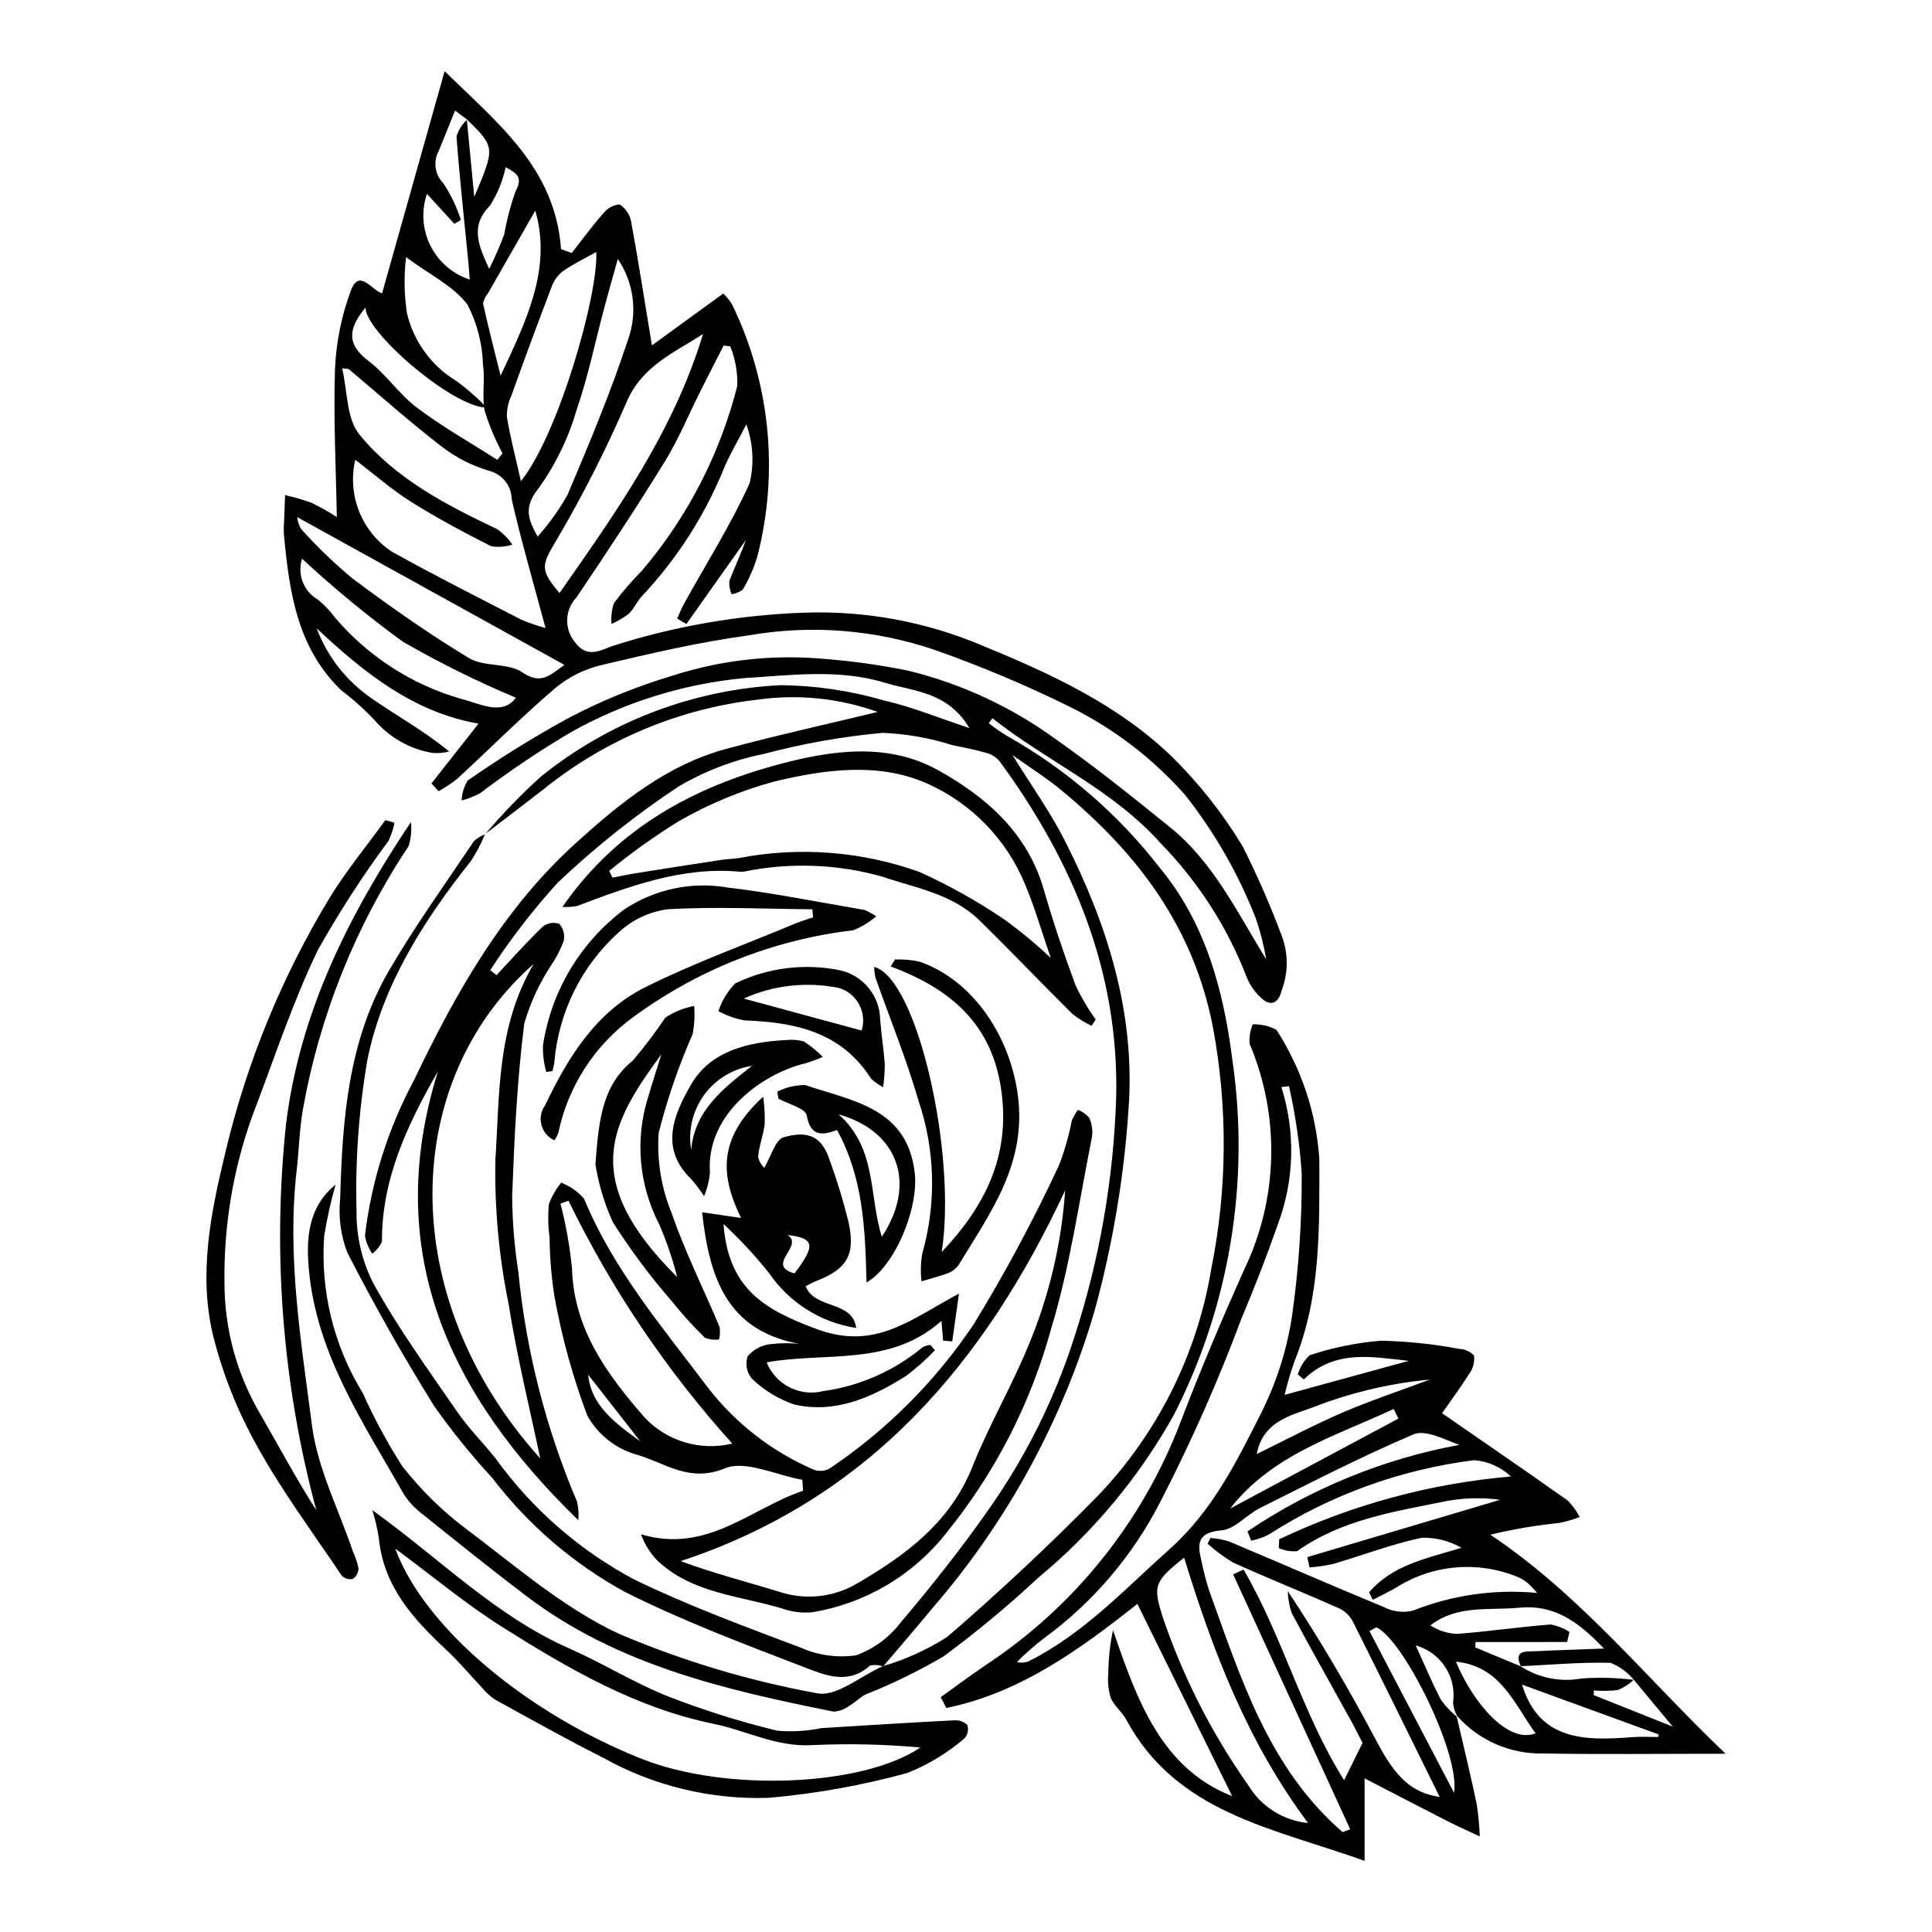
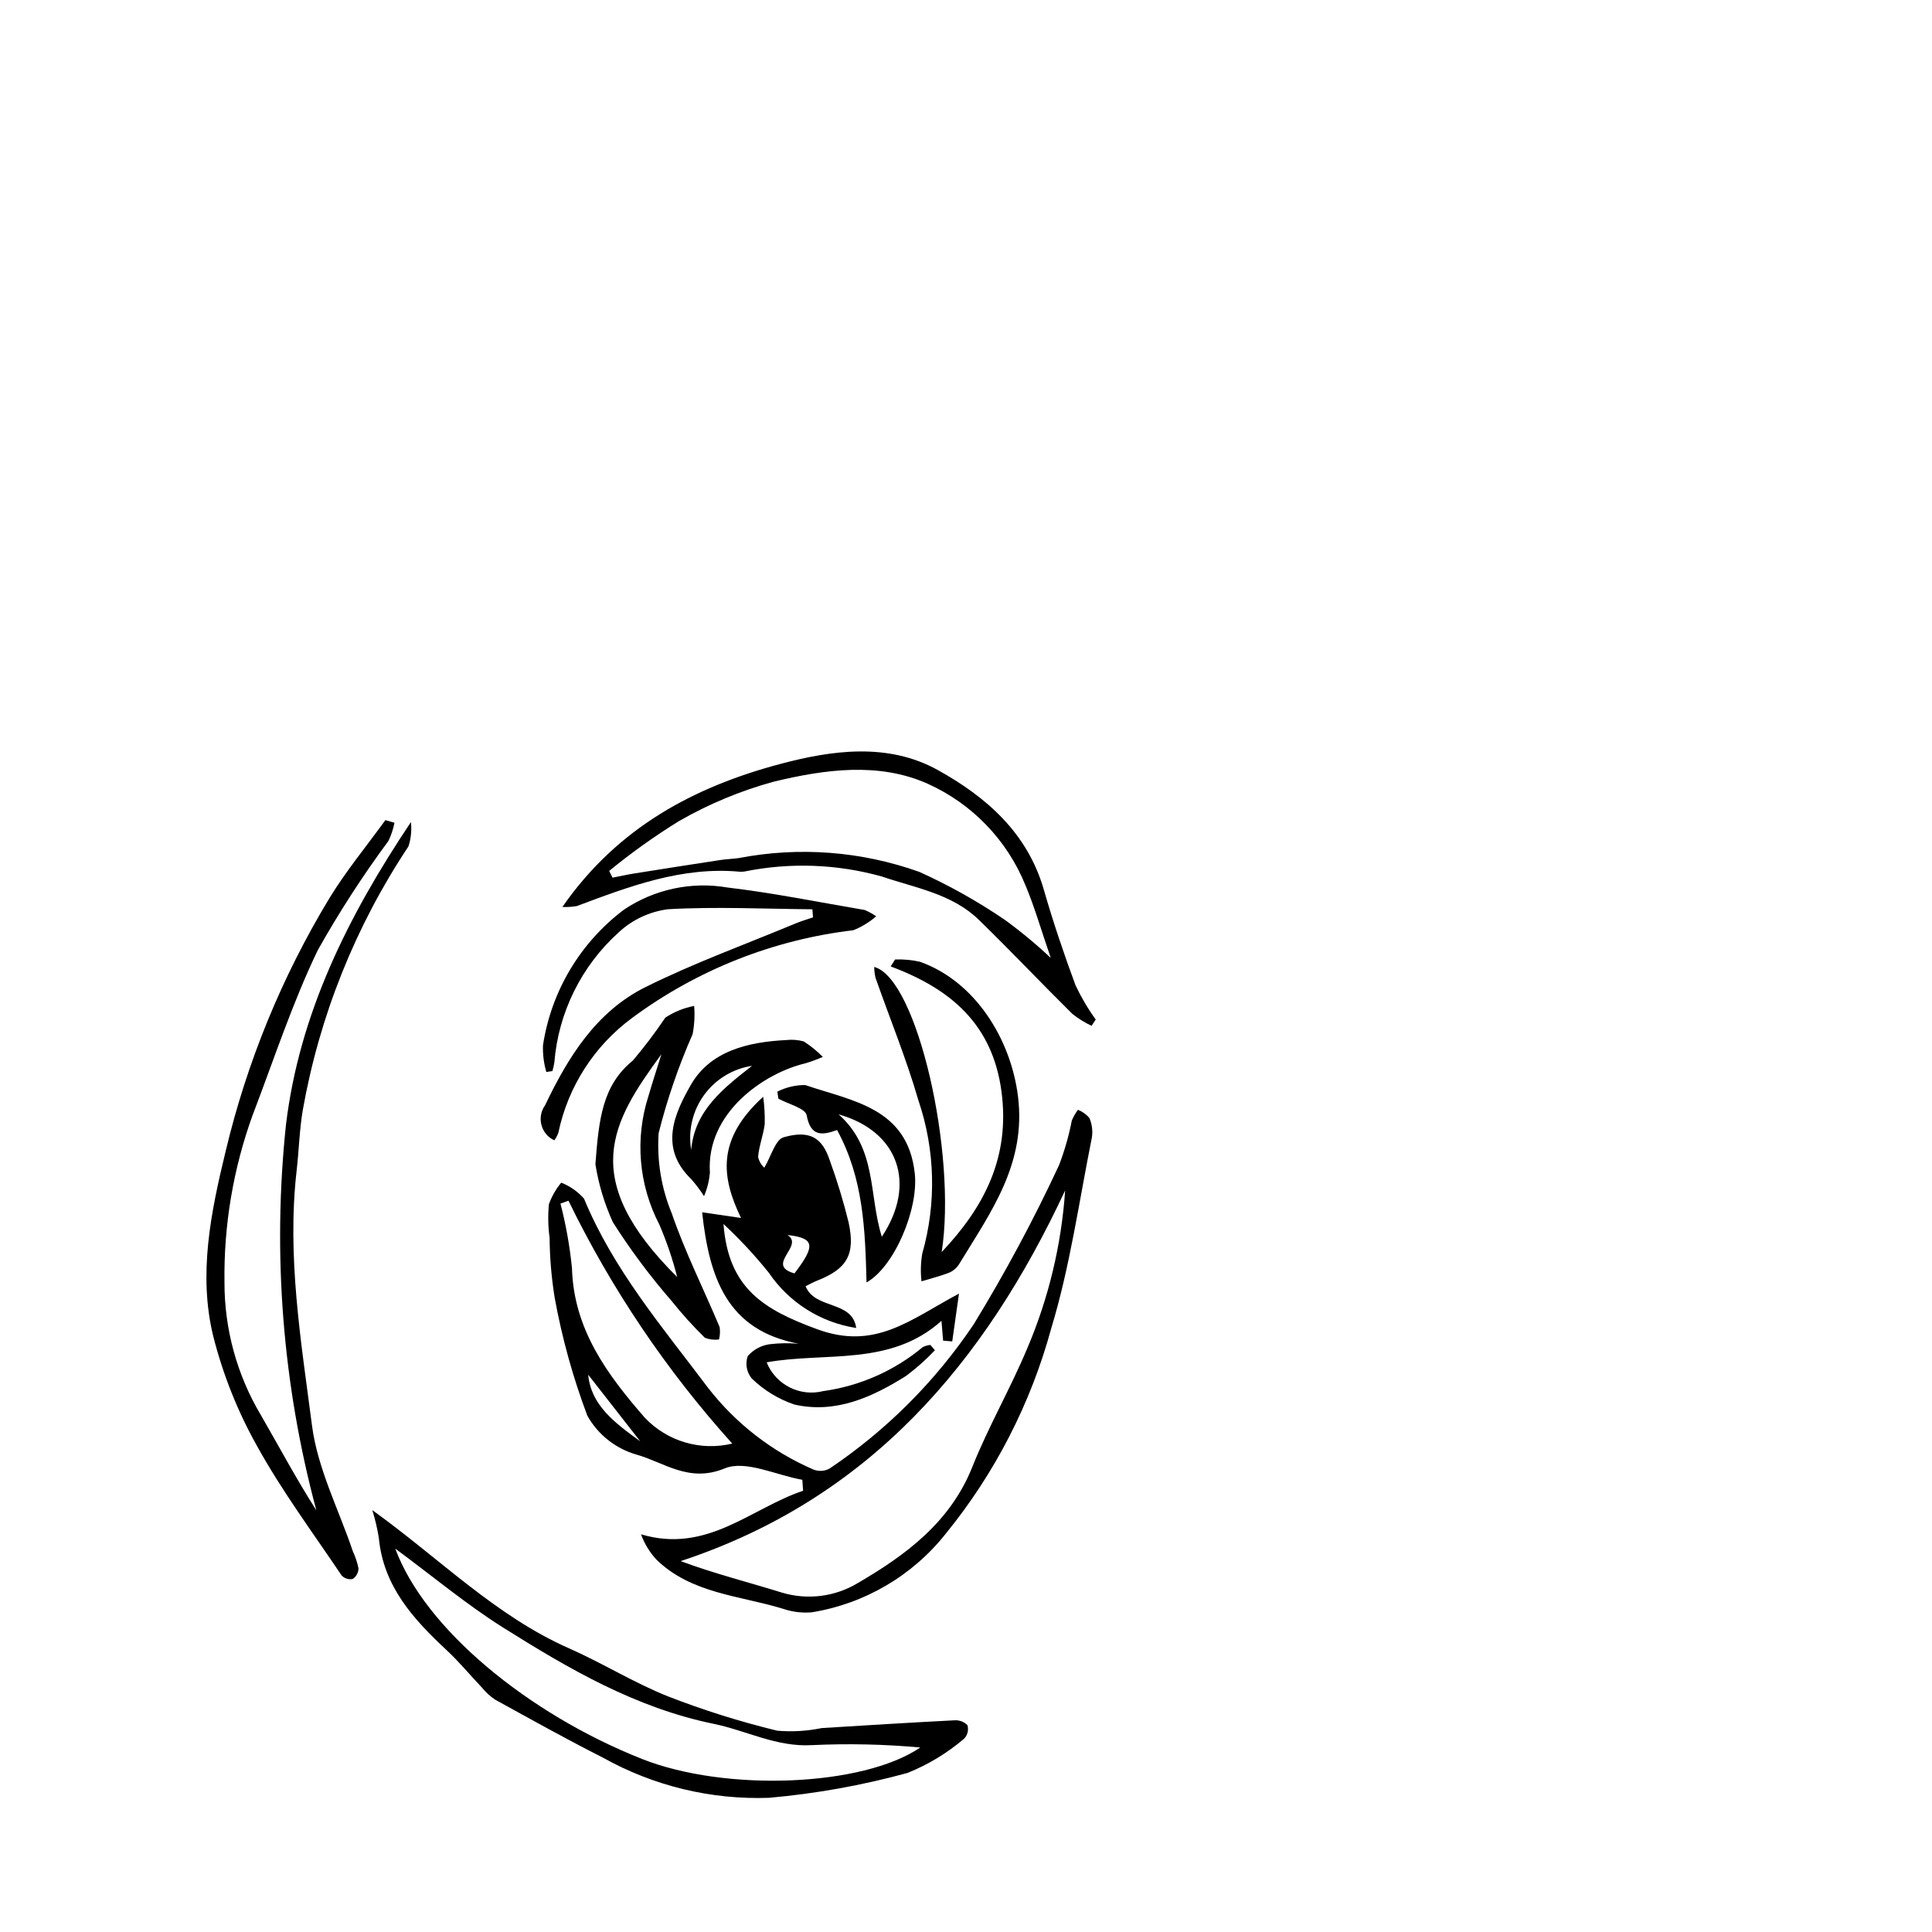
<svg xmlns="http://www.w3.org/2000/svg" fill="#000000" width="800px" height="800px" version="1.1" viewBox="144 144 512 512">
  <g>
-     <path d="m272.67 364.95c4.543-5.344 9.426-10.391 14.621-15.105 18.102-14.613 40.367-23.109 63.602-24.27 9.301 0.098 18.547 1.477 27.477 4.086 7.223 1.617 14.152 4.519 22.523 7.281-5.773-9.707-14.785-9.684-22.391-12.008-12.281-3.754-24.961-1.973-37.504-1.207-16.023 1.547-31.555 6.402-45.602 14.262-8.367 4.938-16.434 10.355-24.168 16.234-1.551 0.816-3.188 1.457-4.883 1.914 0.066-1.871 0.617-3.695 1.602-5.289 8.609-6.012 17.539-11.547 26.754-16.582 8.793-4.617 18.008-8.371 27.527-11.207 12.254-3.953 25.152-5.519 37.996-4.617 8.188 0.551 16.328 1.645 24.371 3.269 14.141 3.449 27.469 9.637 39.23 18.211 10.387 7.293 20.309 15.27 30.188 23.254 11.566 9.348 17.82 22.523 25.555 35.086-0.633-3.766-1.582-7.473-2.844-11.078-4.586-11.684-10.863-22.629-18.633-32.488-8.59-9.715-18.988-17.664-30.613-23.406-11.574-5.711-23.48-10.727-35.652-15.016-15.906-5.445-32.93-6.781-49.492-3.883-13.062 1.773-25.984 4.789-38.832 7.836-4.473 1.035-8.645 3.086-12.199 5.992-9.004 7.699-17.395 16.113-26.109 24.156-1.559 1.23-3.211 2.34-4.945 3.305l-1.906-2.066c4.07-5.172 8.137-10.34 12.461-15.84-17.398-3.047-30.414-13.602-42.895-25.27v0.004c2.859 7.559 7.977 14.059 14.652 18.617 6.578 4.594 13.676 8.445 20.469 14.027v-0.004c-1.445 0.391-2.949 0.516-4.441 0.379-5.906-0.992-11.281-4.016-15.199-8.543-2.719-2.902-5.684-5.566-8.855-7.965-11.879-11.34-13.887-26.367-15.312-41.578v0.004c-0.051-1.199-0.023-2.394 0.078-3.59 0.078-2.211 0.164-4.422 0.25-6.637v0.004c2.414 0.523 4.785 1.215 7.106 2.062 2.273 1.117 4.481 2.367 6.602 3.75-0.219-13.113-0.926-26.359-0.465-39.562 0.328-6.926 1.719-13.762 4.121-20.266 2.269-6.297 5.477-0.305 8.344 0.523 5.398-19.176 10.797-38.348 16.574-58.875 14.086 13.84 29.293 25.633 30.855 47.184l2.836 1c2.769-3.527 5.41-7.164 8.375-10.516 1.047-1.352 2.613-2.203 4.316-2.352 1.586 1.035 2.684 2.668 3.039 4.527 1.945 10.605 3.606 21.262 5.512 32.836l18.902-13.754h0.004c0.938 0.891 1.75 1.906 2.402 3.023 10.039 20.762 12.383 44.414 6.613 66.742-0.926 3.035-2.211 5.953-3.832 8.68-0.867 0.668-1.895 1.098-2.981 1.25-0.465-1.121-0.664-2.336-0.586-3.547 1.379-3.633 3.113-7.133 4.336-10.773l-15.73 22.219-2.426-1.457c0.609-1.336 1.133-2.723 1.844-4.004 5.867-10.586 12.387-20.875 17.352-31.871h-0.004c1.23-5.164 0.93-10.57-0.871-15.566-2.074 4.059-4.453 7.996-6.172 12.199l0.004 0.004c-5.078 12.309-12.359 23.59-21.492 33.281-1.332 1.434-2.125 3.391-3.535 4.719h0.004c-1.402 1.062-2.922 1.957-4.527 2.668-0.191-1.867 0.027-3.75 0.637-5.523 2.262-3.039 4.742-5.91 7.418-8.59 12.043-14.168 20.68-30.902 25.254-48.926 0.133-3.594-0.5-7.176-1.848-10.508l-1.758-0.227c-2.074 4.07-4.168 8.129-6.215 12.211-3.113 6.199-5.766 12.684-9.391 18.566-7.512 12.188-15.414 24.141-23.422 36.008-3.078 3.25-3.262 8.277-0.438 11.75 3.328 4.637 7.035 2.082 10.176 1.035v-0.004c16.461-5.246 33.566-8.199 50.836-8.781 16.156-0.547 32.238 2.449 47.117 8.773 18.078 7.418 35.926 15.66 50.148 29.41v-0.004c7.207 7.109 13.496 15.086 18.727 23.75 3.926 7.789 7.418 15.793 10.461 23.969 1.68 4.633 1.625 9.719-0.152 14.316-0.762 3.203-2.91 4.445-5.606 1.688-1.57-1.477-2.805-3.273-3.617-5.269-5.086-13.211-12.805-25.25-22.688-35.383-12.77-14.406-30.152-21.738-44.707-33.277l-0.965 1.316h-0.004c1.57 1.25 3.219 2.398 4.938 3.434 15.668 8.828 29.406 20.707 40.41 34.93 12.184 14.668 16.93 32.68 19.262 51.254h0.004c4.621 32.156-0.844 64.953-15.652 93.871-9.184 16.395-21.32 30.953-35.801 42.934-7.965 7.426-16.348 14.395-25.109 20.871-6.621 3.887-13.535 7.266-20.672 10.105-1.59 0.777-2.863 2.18-4.418 3.055-1.191 0.906-2.633 1.426-4.129 1.488-28.773-5.773-57.289-12.355-81.352-30.605-9.199-6.977-18.203-14.215-27.207-21.449h0.004c-2.098-1.52-3.898-3.414-5.312-5.586-10.668-18.801-23.059-37.016-25.125-59.312-0.746-8.047-0.43-16.621 7.062-22.691-1.277 4.469-2.289 9.008-3.027 13.598-1.027 14.609 2.555 29.172 10.238 41.637 3.004 6.715 6.504 13.199 10.477 19.391 4.992 6.383 10.816 12.07 17.316 16.91 13 9.781 25.652 20.809 40.199 27.539 16.82 7.152 34.379 12.418 52.359 15.703 5.086 1.082 11.617-4.602 17.484-7.184 6.016-1.758 11.754-4.367 17.039-7.742 13.816-11.91 27.18-24.414 39.961-37.434h-0.004c15.801-16.535 26.254-37.441 30.004-60 4.246-21.082 4.418-42.781 0.5-63.926-5.129-26.781-20.027-46.309-40.141-62.965-4.019-3.328-8.477-6.125-13.02-9.367 4.922 7.973 10.062 15.121 13.984 22.887 11.168 22.121 18.535 45.316 16.797 70.523h-0.004c-1.176 18.215-4.203 36.262-9.023 53.863-8.457 28.902-23.016 55.66-42.684 78.465-4.387 5.305-8.891 10.516-13.34 15.77-1.105-0.391-2.297-0.477-3.449-0.254-5.906 5.379-12.273 2.449-17.855 0.312-15.941-6.109-31.988-12.195-47.219-19.836l0.004-0.004c-13.656-7.488-25.598-17.758-35.051-30.137-5.531-5.988-10.664-12.332-15.367-18.992-8.25-13.234-15.941-26.859-23.059-40.738-1.758-4.539-2.41-9.434-1.906-14.277 0.578-20.941 2.102-41.875 12.953-60.5 6.871-11.793 14.887-22.918 22.488-34.277v-0.004c0.848-0.781 1.84-1.391 2.922-1.789-1.016 2.473-2.262 4.84-3.727 7.074-12.5 15.762-23.309 32.684-27.391 52.473l0.004-0.004c-2.301 13.316-3.277 26.824-2.914 40.328-0.082 6.754 1.504 13.426 4.617 19.418 6.531 11.742 14.477 22.719 22.121 33.812 3.035 4.406 6.918 8.215 10.234 12.441 9.621 13.305 22.164 24.23 36.66 31.938 14.258 6.926 29.227 12.441 44.086 18.039v-0.004c4.609 2.062 9.707 2.766 14.699 2.031 4.731-1.73 8.859-4.793 11.887-8.816 7.977-9.406 15.68-19.102 22.766-29.191 10.062-14.133 17.875-29.738 23.152-46.266 6.707-20.633 10.445-42.117 11.098-63.801 0.73-33.168-11.418-62.152-30.664-88.527-0.805-1.102-1.926-1.934-3.215-2.383-3.094-0.93-6.281-1.562-9.457-2.199-6-1.902-12.23-3.004-18.52-3.273-10.633 0.973-21.164 2.84-31.484 5.578-7.934 1.594-15.547 4.492-22.531 8.578-11.438 7.566-22.191 16.117-32.141 25.555-6.57 7.234-12.551 14.988-17.879 23.184l1.672 1.32c4.047-4.316 7.981-8.754 12.234-12.859h-0.004c1.258-0.98 2.926-1.258 4.43-0.73 1.062 1.242 1.484 2.914 1.141 4.512-0.758 2.043-1.734 4-2.914 5.832-3.34 4.934-5.883 10.355-7.539 16.078-1.91 15.117-2.633 30.414-3.199 45.66h-0.004c0.047 6.734 0.59 13.453 1.629 20.105 2.062 20.977 7.305 41.512 15.555 60.906 0.387 1.617 0.504 3.289 0.344 4.945-34.07-33.117-52.168-70.91-37.203-118.95-8.195 14.289-14.906 28.594-14.828 45.086h0.004c-0.57 1.285-1.457 2.398-2.582 3.238-0.973-1.438-1.633-3.062-1.938-4.766 1.719-14.414 6.121-28.375 12.98-41.168 11.16-23.348 23.688-45.527 43.109-63.074 11.719-10.59 24.004-20.543 39.641-24.773 13.219-3.574 26.609-6.516 40.172-9.797v0.004c-10.117-3.625-20.957-4.754-31.602-3.289-20.895 2.352-40.684 10.621-57.035 23.836-5.07 3.953-10.203 7.824-15.309 11.73zm-4.867-189.25-3.199-2.406c-1.551 3.828-2.938 7.269-4.34 10.703-1.531 2.836-1.02 6.336 1.254 8.613 1.98 2.996 3.531 6.25 4.613 9.672l-1.715 1.039-7.273-7.945c-1.539 4.516-1.207 9.461 0.926 13.727 2.129 4.269 5.883 7.508 10.414 8.988-0.129-1.648-0.227-3.207-0.379-4.762-1.086-11.066-2.297-22.125-3.133-33.215v0.004c0.535-1.66 1.484-3.156 2.75-4.352 0.629 6.559 1.258 13.113 1.961 20.422 5.551-13.152 5.551-13.152-1.879-20.488zm19.367 354.8c-2.777-13.289-6.176-26.93-8.352-40.762-2.594-12.645-3.781-25.535-3.539-38.438 1.164-17.152 0.305-35.035 10.137-51.832-35.148 30.852-36.918 88.074 1.754 131.03zm-50.793-288.73-1.707-0.176c1.418 5.945 1.105 13.301 4.586 17.566 9.555 11.719 23.012 18.664 36.57 25.098 1.547 1.117 2.891 2.492 3.973 4.062-1.809 0.586-3.734 0.738-5.613 0.449-7.258-3.68-14.465-7.523-21.348-11.852-5.086-3.199-9.648-7.231-14.68-11.07l-0.004-0.004c-1.066 4.559-0.715 9.332 1.016 13.68 1.727 4.352 4.742 8.066 8.645 10.652 11.285 6.293 22.832 12.113 34.316 18.035h0.004c2.09 0.887 4.238 1.625 6.43 2.215-3.176-11.879-6.387-22.91-8.961-34.09-0.035-3.57-2.473-6.668-5.934-7.551-4.594-1.352-8.895-3.551-12.684-6.484-8.449-6.519-16.434-13.652-24.609-20.531zm4.492-16.277c-4.66 5.617-5.035 9.746 0.742 14.121 4.731 3.582 8.164 8.875 12.902 12.438 6.742 5.07 14.152 9.246 21.273 13.805l1.383-1.719 0.004-0.004c-1.926-3.547-3.496-7.281-4.691-11.137-0.848-3.938 0.133-8.238-0.488-12.258h0.004c-0.145-5.559-1.539-11.012-4.078-15.957-3.699-4.988-10.066-8-16.316-12.637h0.004c-0.586 4.938-0.504 9.934 0.242 14.848 1.758 7.481 6.449 13.941 13.023 17.922 2.914 2.109 5.621 4.484 8.09 7.102-8.879-0.016-32.195-20-32.094-26.527zm89.438 7.031c-7.641 4.938-16.07 8.414-20.176 17.84l0.004-0.004c-5.406 12.523-11.578 24.703-18.48 36.473-3.957 6.695-4.926 7.82 0.617 14.328 15.07-21.516 30.223-42.82 38.035-68.641zm-36.738 87.672-70.82-39.168c0.133 1.105 0.48 2.168 1.027 3.137 4.227 4.719 8.793 9.117 13.668 13.16 9.973 7.441 20.18 14.645 30.824 21.062 4.019 2.426 10.336 1.195 14.141 3.789 5.012 3.41 7.344 0.734 11.16-1.98zm-11.523-48.684c9.953-12.355 20.582-49.594 19.965-60.727-2.914 1.641-6.102 3.164-8.961 5.164-1.352 1.102-2.363 2.566-2.926 4.219-3.652 9.57-7.203 19.176-10.652 28.824-0.82 1.742-1.207 3.656-1.133 5.578 0.91 5.418 2.312 10.75 3.707 16.941zm4.438 14.684c3.027-3.387 5.68-7.094 7.914-11.051 5.719-13.492 11.395-27.055 15.977-40.961 2.644-7.195 1.66-15.223-2.648-21.562-1.371 4.941-2.516 8.914-3.582 12.91-2.394 8.969-4.25 18.117-7.273 26.867-2.129 7.445-5.504 14.477-9.984 20.789-3.949 4.883-3.297 7.922-0.402 13.008zm-62.434 5.867c-1.336 4.137 0.402 8.648 4.168 10.816 1.703 1.375 3.223 2.965 4.519 4.727 8.785 10.355 20.445 17.875 33.504 21.609 4.621 1.113 10.887 4.68 14.469-0.312v-0.004c-10.281-4.312-20.285-9.27-29.949-14.84-9.332-6.797-18.25-14.141-26.711-21.996zm61.797-92.242c-4.195 7.324-8.406 14.684-12.637 22.078-0.641 0.734-1.055 1.637-1.195 2.598 1.434 6.375 3.066 12.703 4.641 19.047 6.777-14.398 13.676-28.406 9.191-43.723zm-12.211 15.426c1.492-2.965 2.824-6.008 3.992-9.117 0.672-3.883 1.672-7.703 2.992-11.418 2.004-3.754 0.422-4.75-2.625-6.402-0.758 3.633-2.172 7.094-4.176 10.219-5.406 5.414-2.894 10.777-0.184 16.719z" />
-     <path d="m530.04 598.89c1.781 7.703 3.66 15.387 5.285 23.125v-0.004c0.445 2.871 0.727 5.762 0.836 8.66-2.734-1.281-5.504-2.492-8.195-3.863-7.019-3.574-14.004-7.219-22.332-11.523v21.859c-24.293-8.699-49.832-12.656-63.168-37.422-1.121-2.082-3.25-3.676-4.129-5.816h0.004c-0.625-2.078-0.84-4.262-0.629-6.426 0.027-3.863 0.449-7.715 1.25-11.492 6.309 18.488 12.797 36.656 31.578 44.012-7.965-16.152-16.34-33.141-25.125-50.957-14.895 11.812-30.941 23.59-50.633 27.586l-1.488-2.867c3.945-2.816 7.836-5.719 11.852-8.441l-0.004 0.004c23.598-15.551 41.699-38.133 51.742-64.547 5.18-13.531 10.832-26.902 16.746-40.133 9.129-18.859 9.688-40.738 1.527-60.039-0.133-1.754 0.148-3.519 0.816-5.144 2.188-0.082 4.359 0.418 6.293 1.453 6.633 10.246 10.547 22.016 11.367 34.195 0.023 17.996 0.469 36.23-6.519 53.477-1.055 2.973-1.949 6-2.676 9.07l32.898-9.02c-9.43-0.961-19.418-3.227-27.82 4.926l-1.582-1.332c0.578-1.941 1.66-3.695 3.133-5.078 6.129-2.035 12.48-3.328 18.918-3.852 6.945 0.156 13.863 0.879 20.691 2.164 1.5 0.039 2.922 0.676 3.945 1.773 0.211 1.652-0.199 3.32-1.156 4.68-2.566 4.047-5.43 7.906-7.309 10.602 9.621 6.652 21.5 14.789 33.262 23.102h-0.004c1.297 1.289 2.379 2.777 3.207 4.41-1.73 0.66-3.512 1.18-5.32 1.559-6.18 0.617-12.309 1.66-18.344 3.117 24.016 16.086 41.375 38.062 62.34 58.055-17.426 0-32.875 0.184-48.32-0.07v-0.004c-8.703 0.203-17.051-3.434-22.832-9.941-0.637-1.102-1.004-2.344-1.062-3.621 0.945-6.801-3.293-13.25-9.91-15.082 2.254 4.93 4.273 9.781 6.695 14.422v0.004c1.18 1.66 2.582 3.144 4.172 4.422zm46.949-9.727h-0.004c-1.656-1.988-3.777-3.535-6.18-4.5-7.918-0.195-15.859 0.527-23.793 0.902-1.953-4.41 1.418-3.848 3.816-3.969 5.742-0.289 11.492-0.457 18.25-0.711-6.988-7.32-13.348-11.719-22.465-10.824-7.981 0.785-16.352-0.863-23.535 4.676h-0.004c2.113 1.395 4.57 2.176 7.098 2.258 8.246-0.625 16.449-1.84 24.695-2.488 1.805 0.301 3.523 0.973 5.059 1.969l-0.637 2.676-24.25 0.004-0.07 1.422 12.027 5.012v0.004c4.754 3.082 10.508 4.238 16.086 3.231 4.625-0.344 9.27-0.223 13.871 0.355-1.219 1.125-2.621 2.035-4.148 2.684-2.125 0.27-4.273 0.309-6.406 0.113l-0.062 1.238c7.094 2.828 14.188 5.66 20.957 8.359-3.352-4.035-6.828-8.223-10.309-12.41zm-77.188 40.355 2.019-0.734c-10.34-22.52-20.68-45.039-31.02-67.555l2.746-1.277c10.387 17.699 15.496 38.121 26.66 55.82 1.703-3.445 3.141-6.356 4.883-9.879-0.844-1.625-1.98-3.938-3.227-6.191-5.191-9.402-10.5-18.742-15.547-28.223l-0.004-0.004c-0.641-1.867-0.984-3.824-1.027-5.797 8.879 13.348 16.602 26.703 23.836 40.32 4.824 9.082 9.062 13.113 16.418 14.223-7.504-15.207-15.105-30.707-22.84-46.141-0.738-1.57-1.961-2.867-3.484-3.699-9.414-4.199-19-8.023-28.391-12.273-2.438-1.422-4.715-3.106-6.789-5.019l0.746-1.512c1.645 0.121 3.273 0.426 4.852 0.898 13.707 5.766 27.332 11.727 41.074 17.398h0.004c2.344 1.227 5.051 1.578 7.633 0.992 10.48-4.16 21.801-5.781 33.027-4.719-0.773-0.906-1.602-1.77-2.469-2.586-0.75-0.648-1.594-1.176-2.504-1.562-10.625-4.461-22.762-3.422-32.473 2.781-1.992 1.156-4.094 2.133-6.141 3.191l-0.953-2c6.273-7.316 15.422-9.02 24.484-11.785v-0.008c-3.211-1.844-6.867-2.762-10.566-2.652-7.941 1.688-15.605 4.644-23.426 6.941h-0.004c-2.066 0.457-4.16 0.762-6.273 0.914l-0.594-2.727 51.082-15.184h0.004c-4.672-0.637-9.414-0.535-14.055 0.305-13.742 2.797-27.773 4.84-39.695 13.289-1.676 0.168-3.363-0.113-4.894-0.812l0.105-2.324-0.004 0.004c19.316-9.18 40.117-14.816 61.422-16.645-2.672-2.523-6.133-4.051-9.801-4.316-19.398 2.438-38.008 9.188-54.461 19.754-1.449 0.715-2.984 1.242-4.566 1.574l-1-2.457v-0.004c16.945-11.414 36.051-19.219 56.141-22.934-4.238-1.539-9.031-4.106-12.164-2.773-13.832 5.883-27.223 12.816-40.691 19.539-3.527 1.762-6.625 5.586-10.141 5.887-5.973 0.512-6.574 3.07-5.422 7.723 0.547 2.719 1.238 5.41 2.062 8.059 8.422 23.273 15.77 47.16 35.422 64.18zm-14.199-197.66-2.027 0.223c3.777 11.883 3.453 24.691-0.926 36.363-2.934 8.414-6.172 16.738-9.637 24.949v0.004c-6.144 16.473-13.258 32.566-21.305 48.199-7.328 14.477-17.977 27.016-31.078 36.59-2.516 1.918-4.894 4.008-7.117 6.262 1.137 0.32 2.356 0.195 3.402-0.355 14.402-7.281 25.176-18.969 37.016-29.527 11.402-10.172 17.773-23.203 24.324-36.16l-0.004-0.004c4.012-7.981 6.746-16.539 8.109-25.367 1.809-12.598 2.684-25.312 2.613-38.039-0.527-7.789-1.652-15.523-3.371-23.137zm5.047 195.26c-16.086-21.57-25.223-45.492-32.844-70.328-8.113 6.434-8.258 7.59-5.621 15.922l0.004 0.004c5.379 15.797 12.996 30.742 22.609 44.383 3.402 5.66 9.281 9.375 15.852 10.02zm18.086-51.863-1.812 1.004c7.477 14.293 14.957 28.586 22.434 42.879 1.613-10.602-13.652-40.887-20.621-43.883zm38.625 15.188c4.527 14.867 16.605 14.922 29.203 13.918 2.277-0.184 4.578-0.027 6.867-0.027l0.16-0.68zm-32.766-70.504-1.25-2.547c-15.395 7.203-32.188 12.043-43.344 26.395 14.867-7.949 29.73-15.898 44.594-23.848zm-37.551 9.402c7.875-3.84 15.176-7.746 22.754-11 7.566-3.25 15.414-5.852 23.141-8.738v-0.004c-10.031 0.941-19.891 3.199-29.328 6.719-6.133 2.566-14.742 3.535-16.566 13.023zm73.914 74.012c-5.723-7.762-9.137-17.754-21.117-18.992 4.391 10.684 13.711 21.891 21.117 18.992z" />
    <path d="m248.54 362.04c-0.324 1.664-0.859 3.277-1.594 4.805-6.844 9.258-13.102 18.934-18.738 28.973-6.766 14.059-11.641 29.031-17.238 43.645h-0.004c-5.148 14.207-7.684 29.23-7.477 44.34-0.031 12.414 3.312 24.602 9.672 35.258 4.867 8.43 9.445 17.031 14.676 25.195-8.949-33.289-11.676-67.949-8.047-102.23 3.547-29.363 16.402-55.211 33.109-80.168 0.242 2.172 0.02 4.371-0.656 6.449-14.031 21.102-23.562 44.867-27.992 69.82-0.906 5.269-1.016 10.672-1.629 16-2.629 22.785 1.16 45.289 4.062 67.668 1.477 11.387 7.082 22.242 10.832 33.336v-0.004c0.672 1.438 1.172 2.953 1.492 4.508-0.02 1.129-0.586 2.176-1.523 2.805-1.074 0.227-2.191-0.121-2.949-0.918-7.629-11.34-15.824-22.383-22.418-34.305-5.133-9.152-9.035-18.938-11.609-29.109-4.004-16.41-0.648-32.809 3.281-48.973h-0.004c5.629-23.641 14.898-46.262 27.477-67.051 4.414-7.246 9.883-13.852 14.867-20.746z" />
    <path d="m242.67 544.2c18.074 13.02 32.684 28.039 52.141 36.629 8.871 3.918 17.199 9.129 26.188 12.719 9.441 3.672 19.113 6.711 28.957 9.102 3.945 0.344 7.918 0.109 11.797-0.691 11.703-0.727 23.41-1.457 35.121-2.055 1.301-0.113 2.582 0.355 3.508 1.273 0.363 1.25 0.047 2.602-0.84 3.559-4.484 3.832-9.562 6.91-15.035 9.109-12.012 3.293-24.297 5.496-36.703 6.594-15.352 0.547-30.559-3.125-43.969-10.617-9.668-4.883-19.133-10.18-28.629-15.402-1.301-0.875-2.465-1.938-3.453-3.156-3.148-3.309-6.066-6.859-9.402-9.965-8.828-8.227-16.746-16.895-17.957-29.73v-0.004c-0.398-2.492-0.977-4.953-1.723-7.363zm6.078 10.199c7.809 21.172 35.094 43.742 65.387 55.742 22.164 8.781 58.492 7.344 73.75-3.039-9.551-0.863-19.148-1.074-28.727-0.625-9.352 0.551-17.34-3.859-26.004-5.637-20.691-4.238-38.441-14.586-55.871-25.551-9.672-6.086-18.512-13.484-28.531-20.891z" />
    <path d="m356.62 536.16c-6.938-1.219-15.055-5.293-20.551-3.023-9.469 3.91-16.008-1.566-23.336-3.637-5.555-1.578-10.262-5.293-13.082-10.332-3.816-10.133-6.711-20.586-8.652-31.238-0.852-5.266-1.301-10.586-1.348-15.918-0.406-2.945-0.469-5.93-0.184-8.891 0.754-2.074 1.859-4.004 3.266-5.707 2.324 0.914 4.394 2.371 6.043 4.246 7.789 18.855 20.84 34.133 32.898 50.172 7.348 9.453 16.961 16.895 27.953 21.637 1.379 0.527 2.918 0.422 4.215-0.285 15.117-10.16 28.109-23.172 38.246-38.305 8.305-13.594 15.84-27.641 22.562-42.078 1.48-3.852 2.613-7.824 3.398-11.871 0.426-1 0.973-1.949 1.625-2.82 1.168 0.465 2.207 1.207 3.027 2.16 0.703 1.641 0.93 3.445 0.656 5.207-3.394 16.898-5.781 34.121-10.766 50.547-5.406 19.871-14.914 38.391-27.91 54.363-8.824 11.172-21.516 18.625-35.566 20.895-2.582 0.219-5.18-0.105-7.629-0.945-11.449-3.508-24.121-3.981-33.418-12.914-1.848-1.961-3.273-4.281-4.191-6.816 17.516 5.227 29.129-6.914 42.957-11.539zm69.652-76.68c-21.328 45.656-51.742 81.688-101.89 98.234 8.848 3.297 17.918 5.574 26.84 8.344h0.004c6.766 2.035 14.074 1.109 20.121-2.543 12.695-7.406 24.48-16.094 30.332-30.773 4.262-10.688 10.09-20.742 14.531-31.367h0.004c5.676-13.305 9.074-27.465 10.059-41.895zm-131.62 2.727-2.125 0.75c1.457 5.617 2.477 11.344 3.051 17.121 0.461 16.266 9.398 28.27 19.328 39.66v-0.004c2.918 3.074 6.594 5.324 10.66 6.519 4.062 1.199 8.371 1.305 12.492 0.309-17.41-19.312-32.02-40.977-43.402-64.355zm19.023 63.758c-4.863-6.223-9.555-12.227-13.805-17.664 0.758 8.156 7.148 12.84 13.809 17.664z" />
    <path d="m355.7 500.11c-19.055-3.551-23.738-17.523-25.629-34.84l10.305 1.5c-5.262-10.887-6.492-20.848 5.879-32.121 0.332 2.414 0.469 4.852 0.402 7.285-0.371 2.918-1.523 5.75-1.75 8.664 0.234 1.098 0.809 2.094 1.637 2.852 1.82-3.027 2.934-7.434 5.125-8.062 6.953-1.984 10.23 0.113 12.227 6.117 1.957 5.379 3.621 10.859 4.988 16.414 1.863 8.594-0.438 12.371-8.391 15.488-1.043 0.406-2.019 0.977-3 1.457 2.484 6.238 12.398 3.672 13.41 11.062-9.418-1.445-17.809-6.746-23.156-14.633-3.688-4.594-7.699-8.914-12.016-12.926 1.301 17.074 10.656 22.684 24.832 27.891 15.406 5.656 24.629-2.527 37.578-9.438-0.777 5.508-1.281 9.09-1.789 12.668l-2.418-0.203-0.434-5.25c-13.555 12.168-30.707 8.195-46.336 10.996h0.004c2.391 5.934 8.797 9.188 15 7.625 9.691-1.344 18.812-5.371 26.336-11.625 0.637-0.344 1.344-0.551 2.066-0.605l1.191 1.402c-2.344 2.481-4.898 4.754-7.633 6.797-9.016 5.672-18.707 10.066-29.594 7.598-4.246-1.434-8.117-3.801-11.328-6.926-1.352-1.648-1.754-3.879-1.062-5.894 1.488-1.727 3.551-2.856 5.809-3.168 2.57-0.305 5.168-0.348 7.746-0.125zm-3.023-28.82c4.633 2.859-6.07 7.945 1.867 10.172 5.629-7.356 5.41-9.371-1.867-10.172z" />
    <path d="m293.04 384.35c14.699-21.16 35.062-31.859 57.727-37.891 13.645-3.633 28.504-5.742 41.758 1.609 12.816 7.109 23.746 16.605 28.098 31.707 2.461 8.551 5.316 17.004 8.406 25.348 1.5 3.176 3.289 6.207 5.348 9.055l-1.098 1.672h-0.004c-1.812-0.852-3.519-1.91-5.09-3.156-8.309-8.227-16.359-16.719-24.73-24.883-7.144-6.969-16.859-8.484-25.848-11.559l-0.004 0.004c-11.828-3.293-24.27-3.738-36.305-1.297-0.395 0.062-0.793 0.082-1.195 0.059-15.355-1.43-29.285 3.871-43.242 9.098l0.004-0.004c-1.262 0.223-2.547 0.305-3.824 0.238zm12.395-9.543 0.895 1.781c1.98-0.383 3.953-0.824 5.945-1.141 7.57-1.207 15.148-2.391 22.727-3.547 1.57-0.238 3.168-0.273 4.742-0.496h-0.004c16.004-3.09 32.547-1.828 47.895 3.656 7.891 3.566 15.461 7.809 22.621 12.684 4.281 3.113 8.359 6.496 12.211 10.129-2.559-7.422-4.289-13.512-6.727-19.301-4.852-11.949-14.121-21.566-25.875-26.863-13.023-5.824-27.328-3.801-40.773-0.57-8.797 2.402-17.25 5.918-25.156 10.461-6.457 3.984-12.637 8.395-18.504 13.207z" />
    <path d="m359.29 384.97c-12.766-0.102-25.566-0.742-38.285-0.012-4.875 0.633-9.434 2.773-13.035 6.121-9.891 8.902-15.996 21.25-17.066 34.508-0.125 0.762-0.293 1.512-0.504 2.25l-1.621 0.246v0.004c-0.668-2.305-0.965-4.699-0.879-7.094 2.184-14.344 9.91-27.262 21.516-35.969 8.047-5.379 17.852-7.465 27.391-5.824 12.176 1.449 24.23 3.898 36.332 5.953l0.004-0.004c1.074 0.457 2.098 1.02 3.062 1.676-1.805 1.57-3.863 2.82-6.086 3.699-21.23 2.512-41.434 10.523-58.613 23.246-10.031 7.391-16.988 18.223-19.535 30.418-0.258 0.719-0.617 1.395-1.07 2.012-1.695-0.781-2.949-2.281-3.418-4.086-0.473-1.805-0.109-3.727 0.988-5.234 6.078-12.758 13.559-24.809 26.582-31.285 12.863-6.398 26.461-11.316 39.746-16.859 1.516-0.633 3.109-1.09 4.664-1.625z" />
    <path d="m301.79 452.55c0.91-12.164 1.895-20.953 9.938-27.512l0.004-0.004c3.066-3.629 5.934-7.418 8.594-11.359 2.316-1.52 4.91-2.574 7.633-3.094 0.203 2.5 0.062 5.019-0.406 7.484-3.734 8.477-6.746 17.246-9.008 26.227-0.488 7.266 0.703 14.547 3.484 21.277 3.531 10.273 8.461 20.066 12.68 30.113 0.172 1.094 0.113 2.215-0.164 3.285-1.258 0.18-2.543 0.031-3.731-0.43-3.129-3.059-6.066-6.305-8.797-9.727-5.719-6.574-10.934-13.562-15.605-20.918-2.223-4.883-3.777-10.043-4.621-15.344zm21.672 29.879c-1.211-4.754-2.797-9.41-4.731-13.918-5.473-10.5-6.516-22.754-2.891-34.023 1.078-3.723 2.293-7.406 3.441-11.105-13.172 17.992-22.191 32.906 4.18 59.047z" />
    <path d="m393.56 475.8c11.258-11.91 18.18-25.105 15.836-42.59-2.379-17.742-13.418-27.168-29.363-33.09l1.184-1.855c2.215-0.07 4.43 0.137 6.594 0.617 14.598 5.188 24.055 20.43 25.961 35.625 2.246 17.895-7.168 30.652-15.457 44.277-0.602 1.047-1.508 1.887-2.594 2.414-2.43 0.977-5.004 1.602-7.516 2.367-0.277-2.445-0.207-4.918 0.203-7.348 3.793-13.32 3.441-27.48-1.016-40.594-3.188-11.012-7.57-21.68-11.379-32.516-0.215-0.938-0.324-1.895-0.336-2.856 11.422 3 21.934 49.535 17.883 75.547z" />
    <path d="m352.29 419.63c1.578-0.184 3.18-0.062 4.719 0.355 1.828 1.18 3.519 2.559 5.051 4.109-1.516 0.66-3.066 1.23-4.648 1.703-10.848 2.562-26.359 13.074-25.277 29.016-0.199 2.129-0.723 4.219-1.559 6.188-1.031-1.621-2.188-3.16-3.465-4.598-8.535-8.266-4.324-17.383-0.051-24.863 5.156-9.031 15.156-11.395 25.23-11.91zm-8.992 6.828h-0.004c-5.109 0.777-9.695 3.57-12.727 7.762-3.031 4.188-4.254 9.418-3.391 14.516 0.91-10.574 8.715-16.457 16.117-22.277z" />
    <path d="m373.64 483.86c-0.367-14.062-0.816-27.609-7.809-40.387-4.059 1.48-7.043 1.691-8.051-3.902-0.332-1.859-4.879-2.965-7.5-4.418l-0.277-1.855c2.289-1.16 4.82-1.762 7.383-1.75 12.418 4.258 27.137 5.957 29.039 23.414 1.035 9.465-5.41 24.758-12.785 28.898zm4.055-12.117c9.219-13.844 4.582-27.898-11.449-32.422 10.238 9.113 7.934 21.273 11.445 32.426z" />
-     <path d="m378.04 432.12c-1.152-0.609-2.231-1.367-3.199-2.246-7.863-12.438-20.188-14.965-33.582-15.461-2.398-0.461-4.711-1.277-6.867-2.426 0.895-2.785 2.434-5.316 4.488-7.398 8.676-4.184 18.488-5.383 27.918-3.418 6.039 1.441 10.344 6.785 10.457 12.992 0.301 3.957 0.922 7.891 1.227 11.848-0.016 2.043-0.16 4.086-0.441 6.109zm-5.695-15.016v0.004c1.461-4.738-1.176-9.766-5.902-11.258-8.531-1.777-17.406-0.805-25.352 2.777z" />
  </g>
</svg>